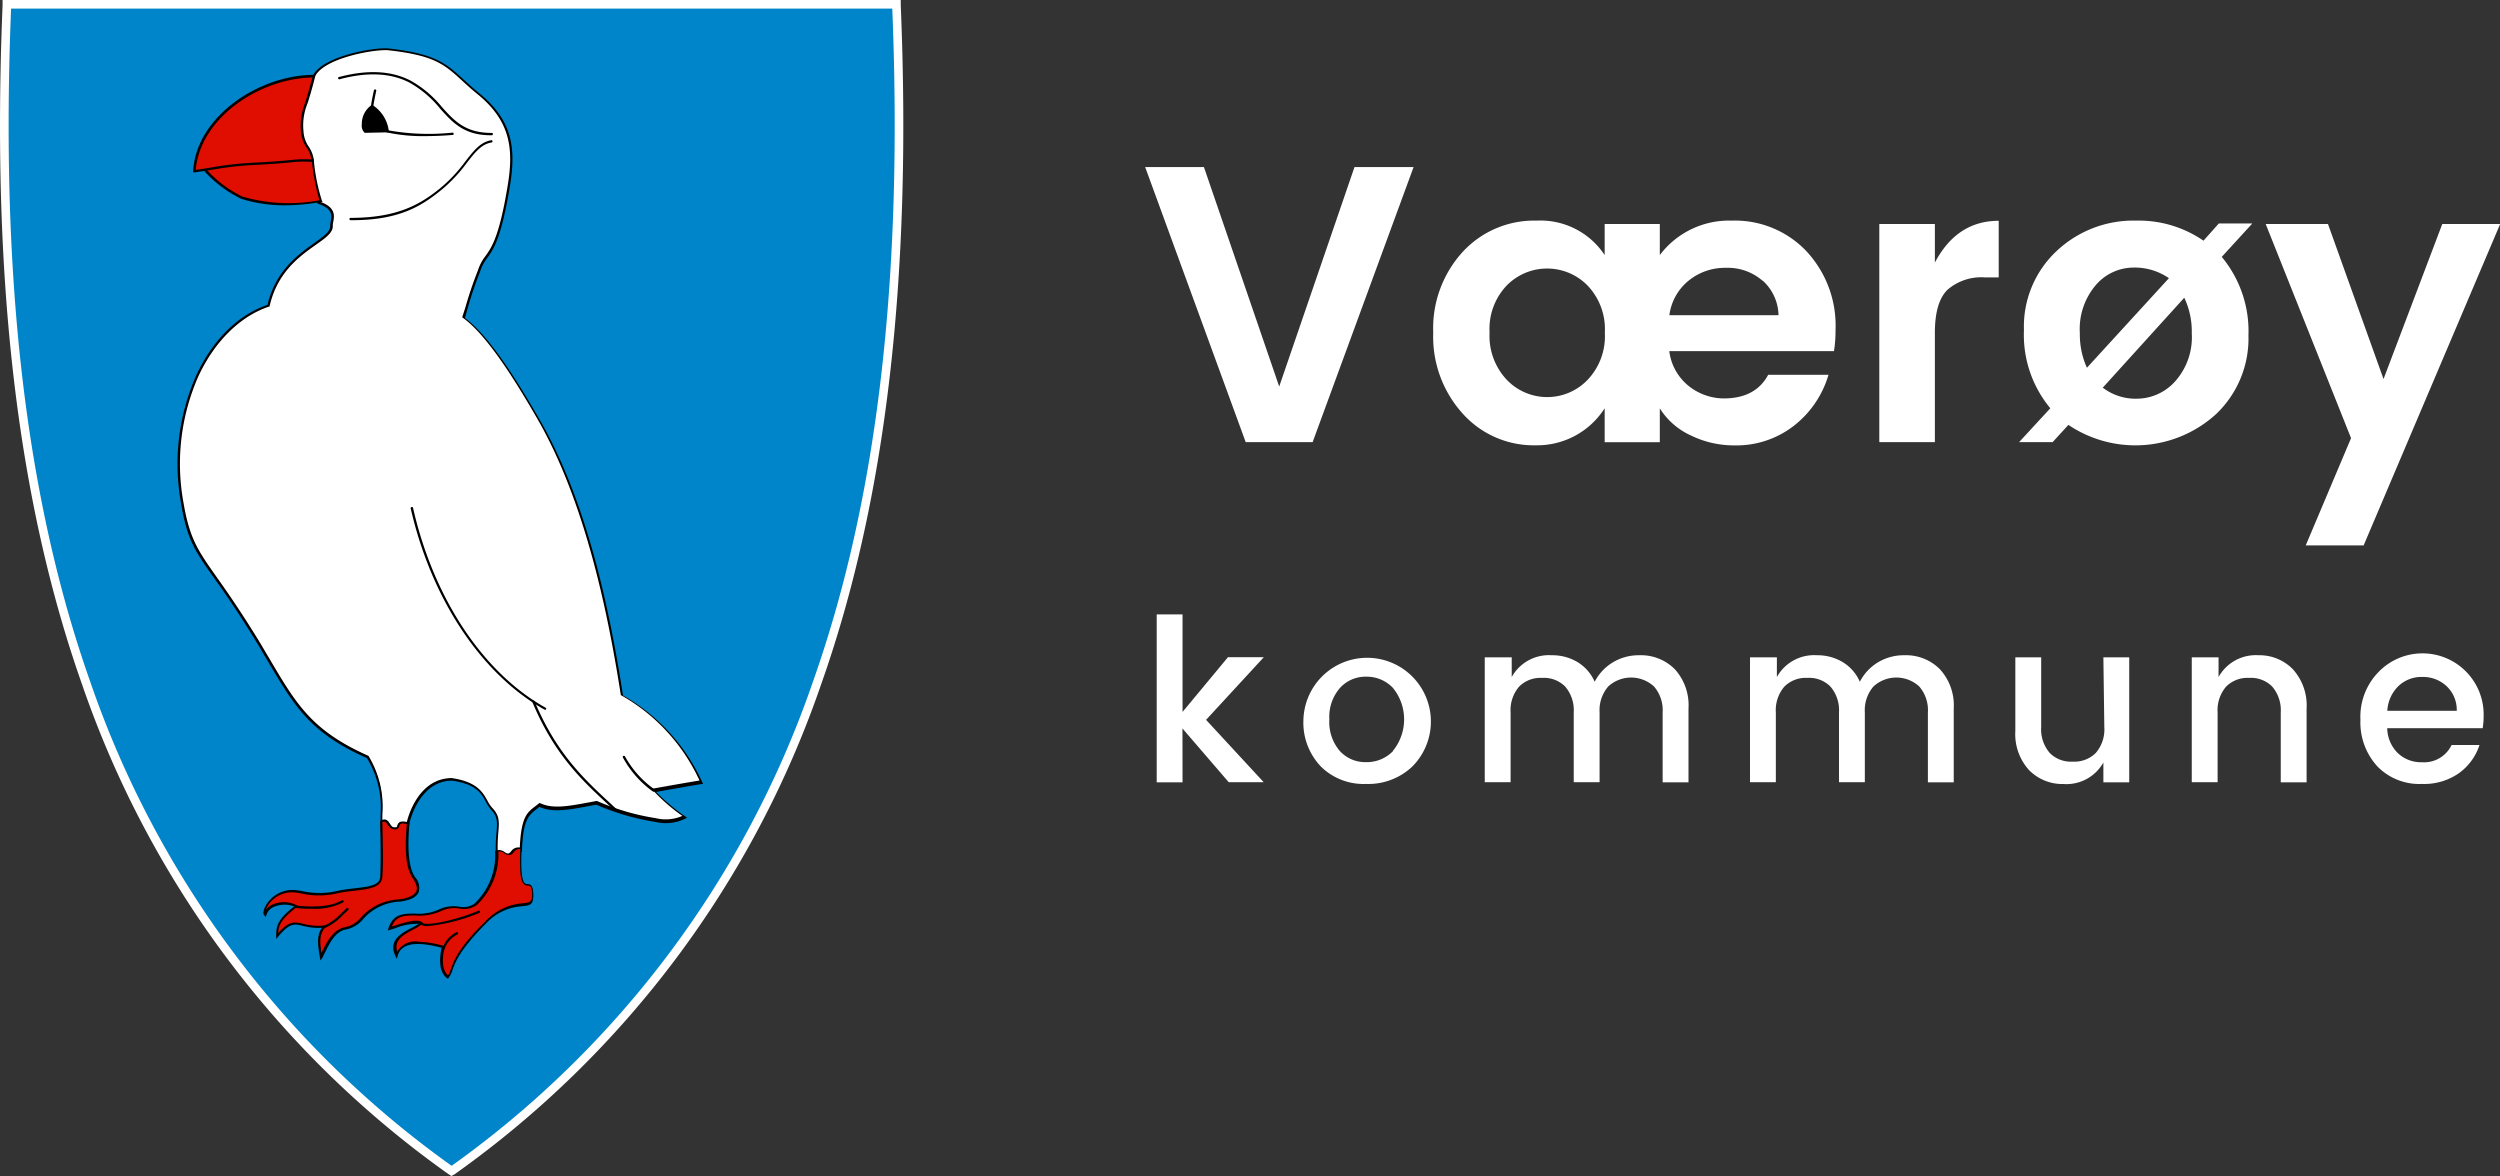
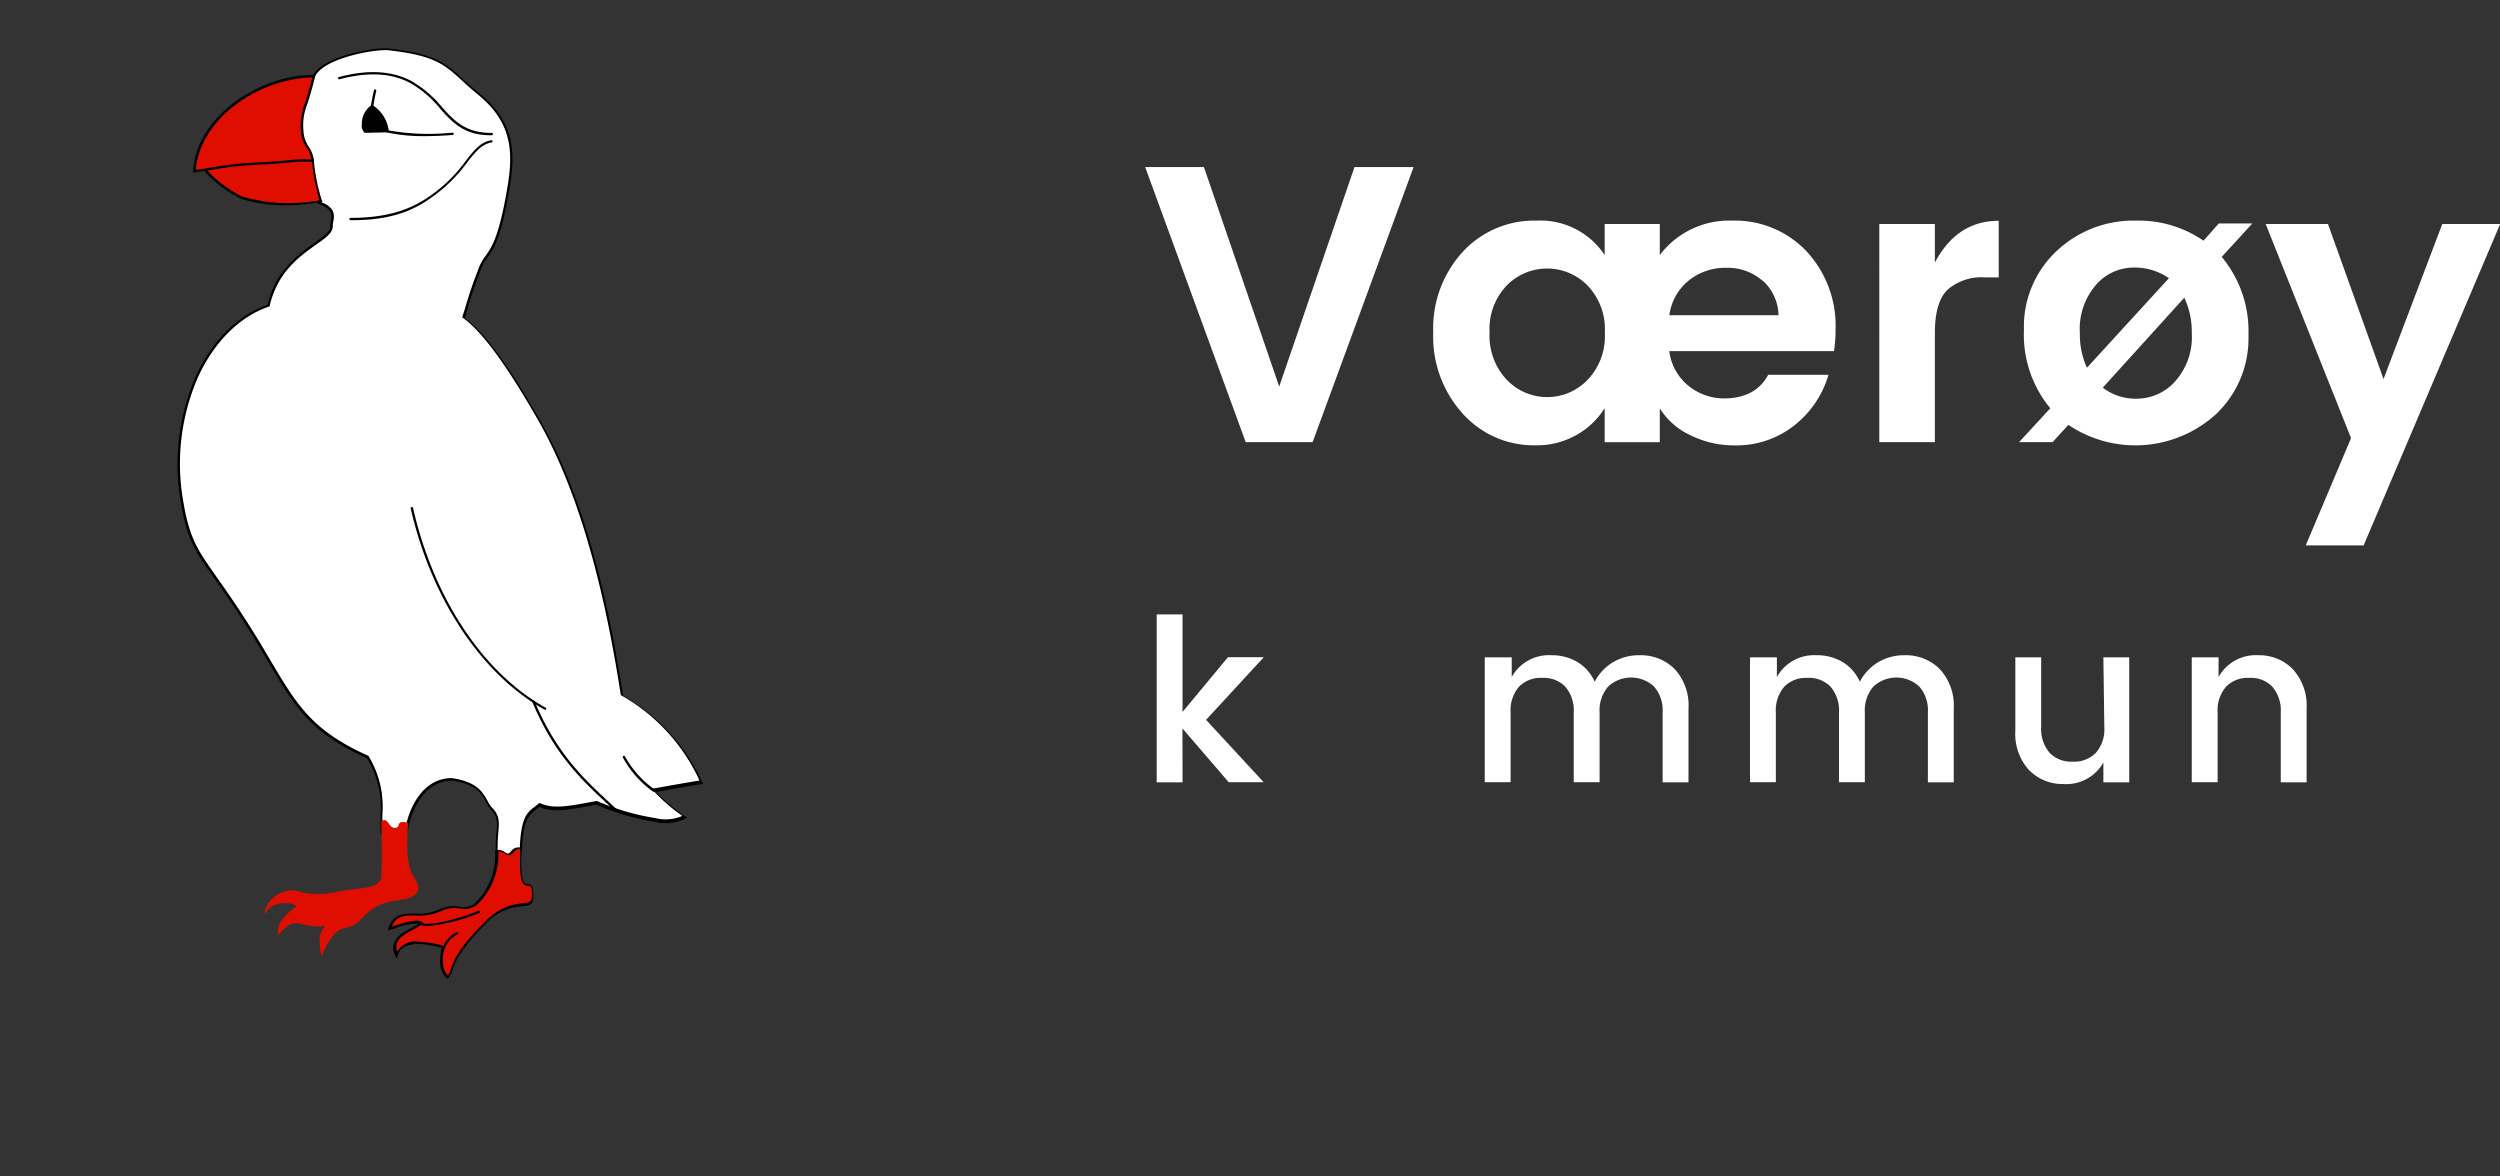
<svg xmlns="http://www.w3.org/2000/svg" id="Layer_1" data-name="Layer 1" viewBox="0 0 290.2 136.54">
  <rect x="0" y="0" width="290.2" height="136.54" fill="#333333" stroke="none" />
  <defs>
    <style>.cls-1{fill:#fff;}.cls-2{fill:#0085ca;stroke:#fff;stroke-miterlimit:10;}.cls-3{fill:#e00e00;}</style>
  </defs>
  <title>varoy_logo</title>
  <path class="cls-1" d="M144.6,51.32,132.93,19.39h6.82l8.74,25.48,8.74-25.48h6.86L152.37,51.32Z" />
  <path class="cls-1" d="M192.67,26v3.61a10.07,10.07,0,0,1,8.37-4,11.43,11.43,0,0,1,8.65,3.55,12.67,12.67,0,0,1,3.38,9.13,15.76,15.76,0,0,1-.18,2.47H193.77a6.17,6.17,0,0,0,2.31,4.09,6.58,6.58,0,0,0,4,1.4q3.7,0,5.17-2.74h7a11.63,11.63,0,0,1-4,5.9,10.86,10.86,0,0,1-6.93,2.29,11.38,11.38,0,0,1-5.08-1.17,8.29,8.29,0,0,1-3.57-3.13v3.93h-6.4V47.39a9.29,9.29,0,0,1-8,4.3A11.06,11.06,0,0,1,169.78,48a13.29,13.29,0,0,1-3.41-9.4,13.13,13.13,0,0,1,3.41-9.35,11.28,11.28,0,0,1,8.6-3.64,8.93,8.93,0,0,1,7.89,4V26ZM172.91,38.6a7.42,7.42,0,0,0,2,5.49,6.49,6.49,0,0,0,9.38,0,7.34,7.34,0,0,0,2-5.47,7.34,7.34,0,0,0-2-5.47,6.57,6.57,0,0,0-9.4,0A7.31,7.31,0,0,0,172.91,38.6Zm31.7-6a6.12,6.12,0,0,0-4.23-1.51A6.67,6.67,0,0,0,196,32.59a6.19,6.19,0,0,0-2.22,4h12.67A5.56,5.56,0,0,0,204.61,32.57Z" />
  <path class="cls-1" d="M224.6,26v4.48q2.56-4.85,7.41-4.85V32.2h-1.6a6,6,0,0,0-4.35,1.44q-1.46,1.44-1.46,5V51.32h-6.45V26Z" />
  <path class="cls-1" d="M257.9,29.82A13.49,13.49,0,0,1,261,38.95a12.1,12.1,0,0,1-3.77,9.13,13.91,13.91,0,0,1-17.13,1.24l-1.83,2h-3.89L238,47.39a13.33,13.33,0,0,1-3.06-9.08,12,12,0,0,1,3.75-9.13A13,13,0,0,1,248,25.61a13.24,13.24,0,0,1,7.78,2.33l1.78-2h3.89Zm-6.13,2.47a7,7,0,0,0-4.16-1.23,5.79,5.79,0,0,0-4.3,2,7.84,7.84,0,0,0-1.88,5.63,9.31,9.31,0,0,0,.82,4ZM244.09,45a6.27,6.27,0,0,0,4,1.28,6,6,0,0,0,4.39-2,7.68,7.68,0,0,0,1.94-5.6,9.11,9.11,0,0,0-.87-4.12Z" />
  <path class="cls-1" d="M272.91,50.86,263,26h7.23l6.45,18,6.82-18h6.72L274.37,63.31h-6.72Z" />
  <path class="cls-1" d="M137.27,90.81h-3V71.32h3V82.64l5.27-6.35h4.16L140,83.56l6.69,7.24h-4.06l-5.37-6.24Z" />
-   <path class="cls-1" d="M158.57,91A7.05,7.05,0,0,1,153.35,89a7.36,7.36,0,0,1-2.05-5.42A7.4,7.4,0,1,1,163.92,89,7.43,7.43,0,0,1,158.57,91Zm3.12-3.84a5.79,5.79,0,0,0,0-7.31,4.17,4.17,0,0,0-3.09-1.3,4,4,0,0,0-3.05,1.3,5.1,5.1,0,0,0-1.24,3.66,5.17,5.17,0,0,0,1.21,3.66,4,4,0,0,0,3,1.3A4.26,4.26,0,0,0,161.69,87.2Z" />
  <path class="cls-1" d="M175.48,76.3v2.29a4.94,4.94,0,0,1,4.63-2.53,5.72,5.72,0,0,1,3,.79,5,5,0,0,1,2,2.29,5.67,5.67,0,0,1,2.12-2.26,5.83,5.83,0,0,1,3.07-.82,5.54,5.54,0,0,1,4.11,1.62A6.21,6.21,0,0,1,196,82.25v8.56h-3V82.69a4.21,4.21,0,0,0-1-3,3.92,3.92,0,0,0-5.32,0,4.21,4.21,0,0,0-1,3v8.11h-3V82.69a4.21,4.21,0,0,0-1-3,3.47,3.47,0,0,0-2.66-1,3.51,3.51,0,0,0-2.67,1,4.18,4.18,0,0,0-1,3v8.11h-3V76.3Z" />
  <path class="cls-1" d="M206.26,76.3v2.29a4.94,4.94,0,0,1,4.63-2.53,5.72,5.72,0,0,1,3,.79,5,5,0,0,1,2,2.29A5.67,5.67,0,0,1,218,76.88a5.83,5.83,0,0,1,3.07-.82,5.54,5.54,0,0,1,4.11,1.62,6.21,6.21,0,0,1,1.61,4.57v8.56h-3V82.69a4.21,4.21,0,0,0-1-3,3.92,3.92,0,0,0-5.32,0,4.21,4.21,0,0,0-1,3v8.11h-3V82.69a4.21,4.21,0,0,0-1-3,3.47,3.47,0,0,0-2.66-1,3.51,3.51,0,0,0-2.67,1,4.18,4.18,0,0,0-1,3v8.11h-3V76.3Z" />
  <path class="cls-1" d="M244.16,76.3h3V90.81h-3V88.51a4.92,4.92,0,0,1-4.63,2.5,5.43,5.43,0,0,1-4-1.62,6.2,6.2,0,0,1-1.59-4.54V76.3h3v8.11a4.21,4.21,0,0,0,1,3,3.46,3.46,0,0,0,2.66,1,3.51,3.51,0,0,0,2.67-1,4.17,4.17,0,0,0,1-3Z" />
  <path class="cls-1" d="M257.53,76.3v2.29a4.94,4.94,0,0,1,4.63-2.53,5.41,5.41,0,0,1,4,1.63,6.25,6.25,0,0,1,1.59,4.56v8.56h-3V82.69a4.21,4.21,0,0,0-1-3,3.47,3.47,0,0,0-2.66-1,3.51,3.51,0,0,0-2.67,1,4.18,4.18,0,0,0-1,3v8.11h-3V76.3Z" />
-   <path class="cls-1" d="M281.14,91A6.8,6.8,0,0,1,276,89a7.54,7.54,0,0,1-2-5.45,7.43,7.43,0,0,1,2-5.44,7.1,7.1,0,0,1,12.3,5,9,9,0,0,1-.11,1.42H277.11a4.14,4.14,0,0,0,1.22,2.88,3.9,3.9,0,0,0,2.8,1.07,3.53,3.53,0,0,0,3.45-2h3.24a6.51,6.51,0,0,1-2.4,3.28A7.05,7.05,0,0,1,281.14,91ZM284,79.65a4,4,0,0,0-2.82-1.07,3.87,3.87,0,0,0-2.78,1.07,4.31,4.31,0,0,0-1.28,2.86h8.06A3.78,3.78,0,0,0,284,79.65Z" />
  <g id="path4148">
-     <path class="cls-2" d="M52.51,135.88A115.35,115.35,0,0,0,94.84,79.29c7.51-21.23,10.53-47,9.22-78.66V.5H.8V.63C-.51,32.32,2.5,58.05,10,79.29a115.35,115.35,0,0,0,42.34,56.59l.08.05Z" />
-   </g>
+     </g>
  <g id="path4289">
    <path class="cls-1" d="M52.45,90.46c3.84.56,3.69,2.47,4.62,3.43,1.25,1.28.47,2.25.58,5.18a2.07,2.07,0,0,0,2.8-.42c.15-4.21,1-4.32,2.15-5.28,1.65.8,3.73.3,6.64-.23a27.75,27.75,0,0,0,6.87,2.06,4.9,4.9,0,0,0,3.39-.38,22,22,0,0,1-3.6-3.06s3.12-.56,5.51-1A21.87,21.87,0,0,0,72.2,80.69C70.62,70.62,68,58.13,62.46,48.55c-1.76-3-5.53-9.49-8.65-11.7a54,54,0,0,1,1.86-5.65c.8-2.21,2-1.18,3.37-9.62.66-4,.51-7.45-3.54-10.75C52,8,51.84,6.46,45.13,5.71c-1.57-.18-7.4.83-8.64,3-2.34,3.78-2.37,4.55-3.11,10.17C33,21.35,36.56,21.09,37,23.51c2.32.77,1.44,2.06,1.48,2.68.13,1.93-5.83,2.89-7.3,9.3-6.93,2.29-11.85,12-10,22.81,1.11,6.61,2.69,6.13,9,16.54,3.86,6.37,5.22,9.77,12.58,13,2.18,4,1.46,5.62,1.61,8.64,0,.8,2.42,1.42,3-.45.28-1.85,1.8-5.57,5.2-5.58Z" />
    <path d="M58.79,99.57a1.89,1.89,0,0,1-1.24-.41l0,0v-.06a18.6,18.6,0,0,1,.08-2.41c.1-1.22.16-1.88-.62-2.69a4.06,4.06,0,0,1-.6-.9c-.53-1-1.14-2.08-3.93-2.48-3.48,0-4.83,4-5.06,5.47a1.75,1.75,0,0,1-2,1.33c-.69-.08-1.22-.46-1.24-.89,0-.71,0-1.34,0-2A11,11,0,0,0,42.59,88C36,85.07,34.2,82,31.17,76.89l-1.18-2c-2.21-3.64-3.86-6-5.07-7.7C22.65,64,21.7,62.65,21,58.33a25.41,25.41,0,0,1,1.75-14.69c1.91-4.16,4.86-7.08,8.3-8.25.94-4,3.63-5.89,5.42-7.17,1.1-.79,1.9-1.36,1.86-2a2,2,0,0,1,.06-.48c.13-.67.29-1.5-1.45-2.08l-.08,0v-.08c-.18-1.09-1-1.61-1.87-2.12s-1.91-1.17-1.71-2.56l.09-.67c.66-5,.78-5.9,3-9.55,1.27-2.22,7.17-3.23,8.77-3.05,5.41.61,6.63,1.73,8.66,3.59.51.46,1.08,1,1.79,1.57,4,3.23,4.31,6.55,3.59,10.88-1,6-1.89,7.26-2.61,8.26a5.11,5.11,0,0,0-.77,1.39l-.11.31a44.86,44.86,0,0,0-1.44,4.28l-.28,1c3.13,2.28,6.82,8.62,8.6,11.68,5.78,9.92,8.33,23.08,9.75,32.13a22.1,22.1,0,0,1,9.22,10.13l.08.16-.18,0c-2,.33-4.51.78-5.28.92a23.35,23.35,0,0,0,3.41,2.86l.19.13-.2.1a5.09,5.09,0,0,1-3.47.39,28,28,0,0,1-6.87-2l-.71.13c-2.52.47-4.36.82-5.89.12l-.33.26c-.92.71-1.58,1.22-1.7,4.86v0l0,0a2.26,2.26,0,0,1-1.6.83Zm-1-.57a1.73,1.73,0,0,0,1.16.29,2,2,0,0,0,1.38-.7c.14-3.73.84-4.27,1.81-5l.39-.31.07-.06.08,0c1.46.71,3.28.37,5.8-.1l.8-.15,0,0a27.51,27.51,0,0,0,6.83,2,4.84,4.84,0,0,0,3.1-.26,20.66,20.66,0,0,1-3.43-3l-.15-.18.23,0s3-.54,5.34-.93a21.83,21.83,0,0,0-9.09-9.89l-.05,0v-.06c-1.41-9-4-22.2-9.72-32.1-1.79-3.08-5.51-9.46-8.61-11.66l-.08-.06L54,35.76a45,45,0,0,1,1.45-4.3l.11-.31a5.4,5.4,0,0,1,.81-1.45c.7-1,1.58-2.19,2.56-8.14.7-4.23.36-7.48-3.49-10.62-.71-.58-1.29-1.11-1.8-1.58-2.06-1.88-3.19-2.92-8.5-3.52-1.5-.17-7.31.83-8.51,2.92-2.23,3.6-2.35,4.5-3,9.45l-.09.68c-.17,1.22.64,1.72,1.59,2.29a3.54,3.54,0,0,1,2,2.23c1.88.65,1.68,1.68,1.55,2.36a1.83,1.83,0,0,0-.05.41c.05.81-.8,1.42-2,2.26-1.87,1.33-4.43,3.16-5.33,7.08l0,.07-.07,0c-3.35,1.11-6.35,4.07-8.22,8.13a25.14,25.14,0,0,0-1.73,14.53c.72,4.26,1.65,5.59,3.9,8.78,1.21,1.71,2.86,4.06,5.08,7.71l1.18,2c3,5.06,4.82,8.11,11.33,11l0,0,0,0a11.27,11.27,0,0,1,1.61,6.77c0,.61,0,1.23,0,1.93,0,.29.46.57,1,.64A1.49,1.49,0,0,0,47.11,96c.23-1.56,1.65-5.67,5.33-5.68h0c2.93.43,3.6,1.65,4.14,2.62a3.86,3.86,0,0,0,.56.84c.87.89.81,1.65.7,2.9A18.51,18.51,0,0,0,57.78,99Z" />
  </g>
  <g id="path4567">
    <path class="cls-3" d="M60.48,98.49c-.31,6.9,1.34,2.48,1.36,5.42,0,2.11-2.1-.13-5.45,3.18-4.3,4.22-3.61,5.52-4.37,6.35-1-.73-.8-2.5-.54-3.52-4-1.09-5.1-.13-5.41,1-1.09-2.29,1.87-2.86,2.83-3.7-.64-.49-2.79.36-3.64.6.83-2.73,3.47-.86,5.86-2.14,1.49-.81,3,.23,4.06-.65a7.93,7.93,0,0,0,2.48-6.19c.68-.36,1.06.57,1.58.28s.4-.72,1.24-.63Z" />
    <path d="M52,113.62l-.1-.07c-1.13-.81-.81-2.77-.63-3.53-3-.81-4.72-.51-5.11.93l-.1.35-.16-.33c-.87-1.83.72-2.66,1.88-3.26a8.16,8.16,0,0,0,.83-.47,6.63,6.63,0,0,0-2.73.51l-.62.19-.24.07.07-.24c.52-1.72,1.77-1.72,3.09-1.72a5.74,5.74,0,0,0,2.83-.5,3.83,3.83,0,0,1,2.23-.31,2.39,2.39,0,0,0,1.81-.32,7.8,7.8,0,0,0,2.43-6.08v-.09l.08,0a1,1,0,0,1,1,.15c.24.15.38.23.54.14a1.31,1.31,0,0,0,.24-.23,1,1,0,0,1,1.08-.41h.13v.13c-.18,4,.31,4.07.67,4.09s.68.13.69,1.33-.56,1.16-1.36,1.25a6.24,6.24,0,0,0-4.14,2c-3,3-3.57,4.5-3.89,5.4a2.57,2.57,0,0,1-.48.94Zm-3.51-4.31a11.66,11.66,0,0,1,3,.49l.13,0,0,.13c-.15.58-.54,2.48.39,3.29a2.83,2.83,0,0,0,.34-.75c.33-.93.87-2.48,4-5.51a6.48,6.48,0,0,1,4.29-2.1c.8-.09,1.13-.13,1.12-1,0-1-.2-1-.44-1.06-.65,0-1.09-.36-.93-4.24a.75.75,0,0,0-.72.33,1.51,1.51,0,0,1-.3.29.76.76,0,0,1-.83-.14c-.23-.14-.43-.27-.69-.17a8.05,8.05,0,0,1-2.53,6.21,2.63,2.63,0,0,1-2,.38,3.57,3.57,0,0,0-2.08.28,6,6,0,0,1-3,.53c-1.25,0-2.25,0-2.75,1.28l.36-.11c1.09-.35,2.58-.83,3.15-.39l.13.1-.13.11a5.83,5.83,0,0,1-1,.63c-1.09.57-2.32,1.21-1.89,2.58A2.41,2.41,0,0,1,48.53,109.3Z" />
  </g>
  <g id="path4287">
    <path class="cls-3" d="M36.3,18.64a21.87,21.87,0,0,0,.94,4.72,19.57,19.57,0,0,1-9.19-.41,14.26,14.26,0,0,1-4.34-3.28S35,14.51,36.3,18.64Z" />
    <path d="M33.31,23.83a16.58,16.58,0,0,1-5.3-.75,14.16,14.16,0,0,1-4.38-3.31l-.14-.14.18-.08c.34-.15,8.29-3.75,11.53-2.3a2.14,2.14,0,0,1,1.23,1.35v0a21.87,21.87,0,0,0,.93,4.67l.09.17-.18,0A23.64,23.64,0,0,1,33.31,23.83ZM24,19.71a13.47,13.47,0,0,0,4.14,3.11,19.39,19.39,0,0,0,8.94.43,25.39,25.39,0,0,1-.88-4.58,1.86,1.86,0,0,0-1.08-1.17C32.22,16.21,25.18,19.17,24,19.71Z" />
  </g>
  <g id="path4285">
    <path class="cls-3" d="M29.72,19c4.5-.23,4.88-.49,6.58-.34-.19-1.6-1.05-1.59-1.23-3.36-.21-2.09.36-2.39,1.36-6.44-6,0-13.47,4.63-13.86,11A62.35,62.35,0,0,1,29.72,19Z" />
    <path d="M22.42,20v-.17c.39-6.36,7.71-11.13,14-11.14h.17l0,.17c-.36,1.44-.66,2.42-.89,3.14a6.69,6.69,0,0,0-.47,3.25A3.44,3.44,0,0,0,35.82,17a3.48,3.48,0,0,1,.61,1.63l0,.17h-.17a12.77,12.77,0,0,0-2.62.06c-.85.08-2,.18-3.94.28a38.21,38.21,0,0,0-4.93.54c-.62.1-1.33.22-2.21.33ZM36.25,9c-6.07.1-13,4.64-13.53,10.72.8-.11,1.46-.22,2-.31a38.44,38.44,0,0,1,5-.54v0c1.92-.1,3.08-.2,3.93-.28a13.55,13.55,0,0,1,2.5-.08,3.22,3.22,0,0,0-.55-1.36,3.71,3.71,0,0,1-.66-1.84,7,7,0,0,1,.48-3.36C35.64,11.21,35.92,10.31,36.25,9Z" />
  </g>
  <g id="path4539">
    <path class="cls-3" d="M34.58,103.48a9.65,9.65,0,0,0,4.73,0c2.34-.46,4.87-.23,4.95-1.74.07-1.23.07-2.94,0-6.43.84-.49.83.82,1.6.79s-.05-1,1.52-.58c-.14,1.77-.33,4.88.68,6.33,1.21,1.72,0,2.43-1.66,2.63-4.37.49-4.05,2.89-6.27,3.23-1.62.26-2.36,2.4-2.82,3.32-.24-1.46-.43-2.57.41-3.52-3.14.31-3.26-1.54-5.48,1.09,0-1,0-1.77,2.2-3.43-1-.63-3.26-.4-3.62.94-.43-.43,1-3.2,3.81-2.69Z" />
-     <path d="M37.19,111.49l-.07-.44c-.22-1.34-.4-2.42.25-3.35a6.92,6.92,0,0,1-2.22-.23c-1-.24-1.5-.36-2.86,1.25l-.23.27v-.35c0-1.1.1-1.88,2.09-3.42a3.12,3.12,0,0,0-2.23,0,1.55,1.55,0,0,0-1,1l-.06.22-.16-.16c-.19-.18-.15-.59.11-1.08a3.56,3.56,0,0,1,3.82-1.83l.11,0v0l.31.06a9.18,9.18,0,0,0,4.26-.05c.61-.12,1.23-.19,1.82-.26,1.66-.19,3-.35,3-1.36.07-1.25.07-3,0-6.42v-.08l.07,0c.57-.33.84,0,1.06.35s.32.44.6.43.2-.06.26-.22c.12-.34.3-.62,1.3-.36l.11,0v.11c-.11,1.3-.39,4.75.65,6.25a1.81,1.81,0,0,1,.41,1.76c-.25.57-1,.94-2.17,1.08a6,6,0,0,0-4.24,2,3.45,3.45,0,0,1-2,1.23c-1.32.21-2,1.77-2.52,2.8l-.21.44Zm.81-4.12-.23.26c-.72.81-.65,1.74-.45,3l0,0c.47-1,1.25-2.72,2.72-3a3.2,3.2,0,0,0,1.88-1.15,6.32,6.32,0,0,1,4.4-2.08c.74-.09,1.69-.33,2-.93.17-.38,0-.89-.39-1.5-1-1.38-.89-4.08-.71-6.31-.73-.17-.8,0-.87.22a.49.49,0,0,1-.51.4,1,1,0,0,1-.82-.54c-.22-.3-.35-.45-.64-.31.09,3.38.1,5.11,0,6.36s-1.54,1.41-3.26,1.61c-.59.07-1.2.14-1.8.26a9.42,9.42,0,0,1-4.37.05l-.41-.08-.11,0v0A3.3,3.3,0,0,0,31,105.28a2.11,2.11,0,0,0-.14.32,2,2,0,0,1,.93-.66,3.22,3.22,0,0,1,2.65.14l.16.1-.15.12c-1.9,1.43-2.13,2.21-2.15,3,1.3-1.44,1.91-1.3,2.89-1.07a6.65,6.65,0,0,0,2.44.2Z" />
  </g>
  <g id="path3837">
    <path d="M56.93,15.7c-3.07,0-4.42-1.5-5.84-3.09a12.37,12.37,0,0,0-3.52-3c-2.15-1.14-4.88-1.28-8.11-.42a.14.14,0,1,1-.07-.26c3.3-.87,6.1-.72,8.31.45a12.58,12.58,0,0,1,3.6,3.05c1.47,1.63,2.73,3,5.78,3a.13.13,0,0,1,.14.13.14.14,0,0,1-.13.14Z" />
  </g>
  <g id="path3839">
    <path d="M40.9,25.56h-.21a.14.14,0,0,1-.13-.14.14.14,0,0,1,.14-.13c5.58,0,8.17-1.66,10.35-3.4A17.18,17.18,0,0,0,54,18.76c1-1.28,1.77-2.29,3.07-2.49a.14.14,0,0,1,0,.27c-1.19.18-1.94,1.16-2.9,2.39a17.4,17.4,0,0,1-3,3.17C49,23.85,46.42,25.56,40.9,25.56Z" />
  </g>
  <g id="path3841">
    <path d="M45,15.24a4,4,0,0,0-1.81-2.94c-1.16.65-1.29,2.68-.79,3Z" />
    <path d="M42.34,15.42l0,0a1.12,1.12,0,0,1-.34-1,2.63,2.63,0,0,1,1.13-2.22l.06,0,.06,0a4.16,4.16,0,0,1,1.88,3l0,.16Zm.83-3a2.44,2.44,0,0,0-.93,2,1,1,0,0,0,.18.74l2.39,0A3.89,3.89,0,0,0,43.17,12.46Z" />
  </g>
  <g id="path3845">
    <path d="M75.91,91.9a.14.14,0,0,1-.09,0,11.74,11.74,0,0,1-3.53-4,.14.14,0,0,1,.25-.11A11.51,11.51,0,0,0,76,91.65a.14.14,0,0,1-.09.24Z" />
  </g>
  <g id="path3849">
    <path d="M71.45,94.11a.14.14,0,0,1-.09,0l-.74-.69c-3.07-2.85-6.25-5.8-8.8-11.87a.14.14,0,1,1,.25-.11c2.53,6,5.68,8.94,8.73,11.77l.74.69a.14.14,0,0,1-.09.24Z" />
  </g>
  <g id="path3853">
    <path d="M63.27,82.37l-.07,0C55.88,78.27,50.07,69.52,47.67,59a.14.14,0,0,1,.27-.06c2.39,10.5,8.15,19.18,15.41,23.22a.14.14,0,0,1-.07.25Z" />
  </g>
  <g id="path3855">
    <path d="M51.37,110.55h0a.14.14,0,0,1-.09-.17A3.22,3.22,0,0,1,53,108.21a.14.14,0,0,1,.12.25,3,3,0,0,0-1.6,2A.14.14,0,0,1,51.37,110.55Z" />
  </g>
  <g id="path3857">
    <path d="M49.68,107.5a1.49,1.49,0,0,1-.91-.21.14.14,0,1,1,.17-.21c.72.59,5-.64,6.56-1.35a.14.14,0,1,1,.11.25A21,21,0,0,1,49.68,107.5Z" />
  </g>
  <g id="path3859">
-     <path d="M36.25,105.49c-.56,0-1.19,0-1.92-.1a.14.14,0,0,1,0-.27c3.18.31,4.52-.15,5.33-.59a.14.14,0,1,1,.13.24A7.07,7.07,0,0,1,36.25,105.49Z" />
-   </g>
+     </g>
  <g id="path3861">
-     <path d="M37.62,107.73a.14.14,0,0,1,0-.26A6.37,6.37,0,0,0,39.63,106c.2-.19.4-.38.59-.55a.14.14,0,1,1,.18.21c-.19.17-.38.35-.58.54a6.58,6.58,0,0,1-2.16,1.55Z" />
+     <path d="M37.62,107.73a.14.14,0,0,1,0-.26A6.37,6.37,0,0,0,39.63,106c.2-.19.4-.38.59-.55c-.19.17-.38.35-.58.54a6.58,6.58,0,0,1-2.16,1.55Z" />
  </g>
  <g id="path4286">
    <path d="M49.43,15.8a19.76,19.76,0,0,1-4.48-.42.14.14,0,1,1,.07-.26,26.73,26.73,0,0,0,7.47.28.14.14,0,1,1,0,.27C51.74,15.73,50.63,15.8,49.43,15.8Z" />
  </g>
  <g id="path4288">
    <path d="M43.17,12.44h0a.14.14,0,0,1-.11-.15c.08-.55.19-1.1.34-1.78a.14.14,0,1,1,.27.06c-.15.67-.25,1.21-.34,1.76A.14.14,0,0,1,43.17,12.44Z" />
  </g>
</svg>